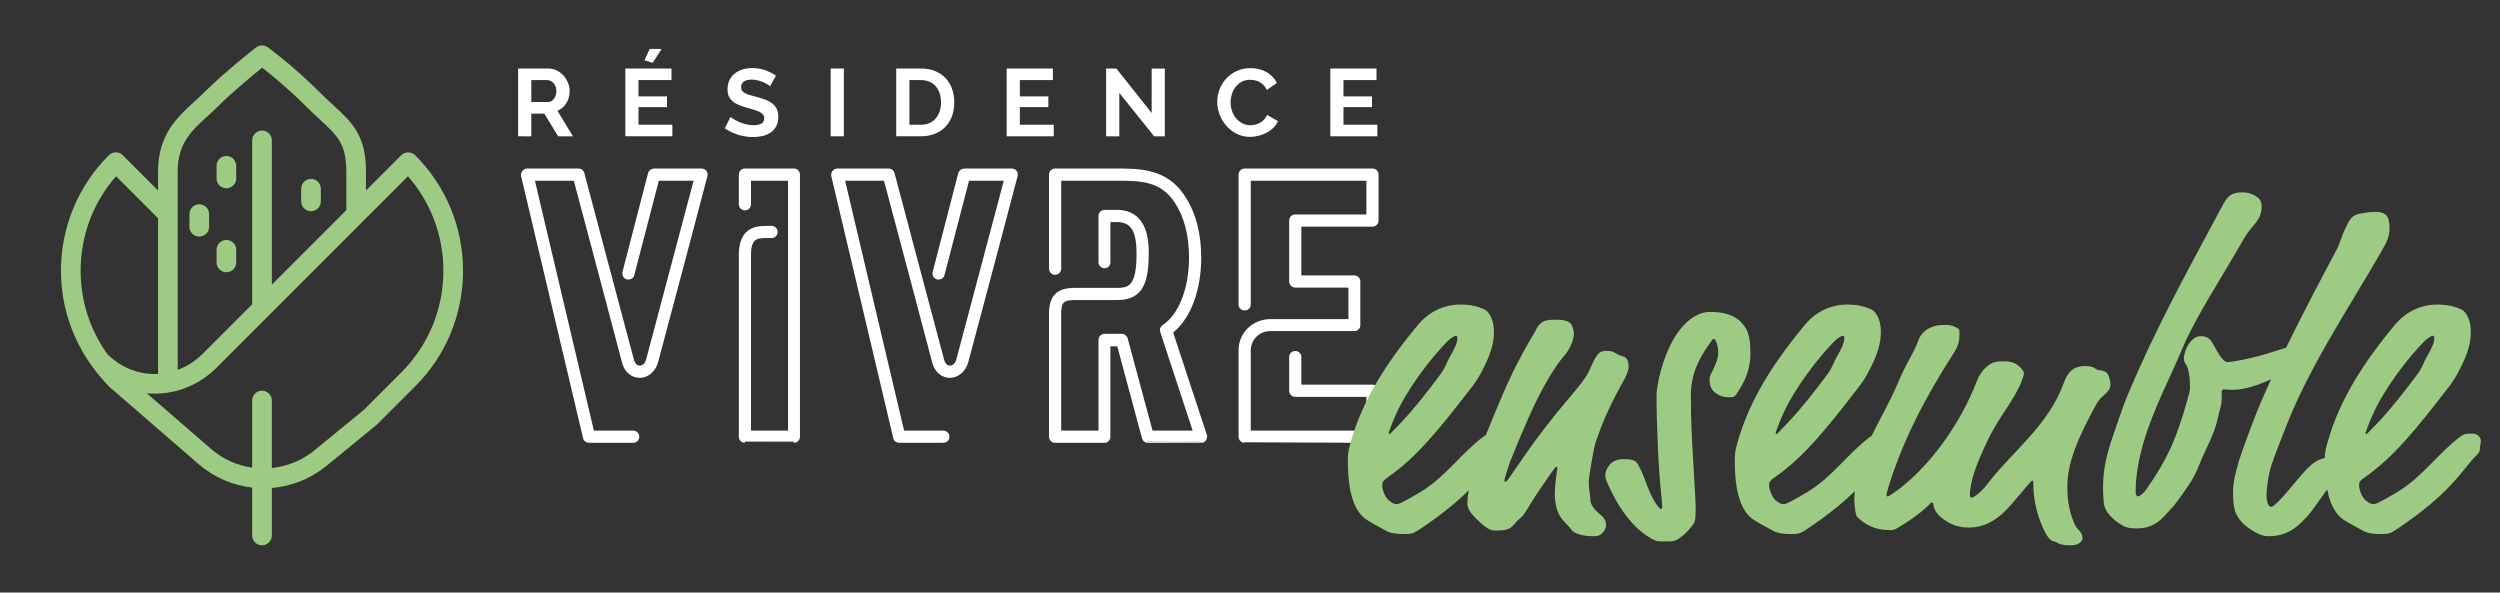
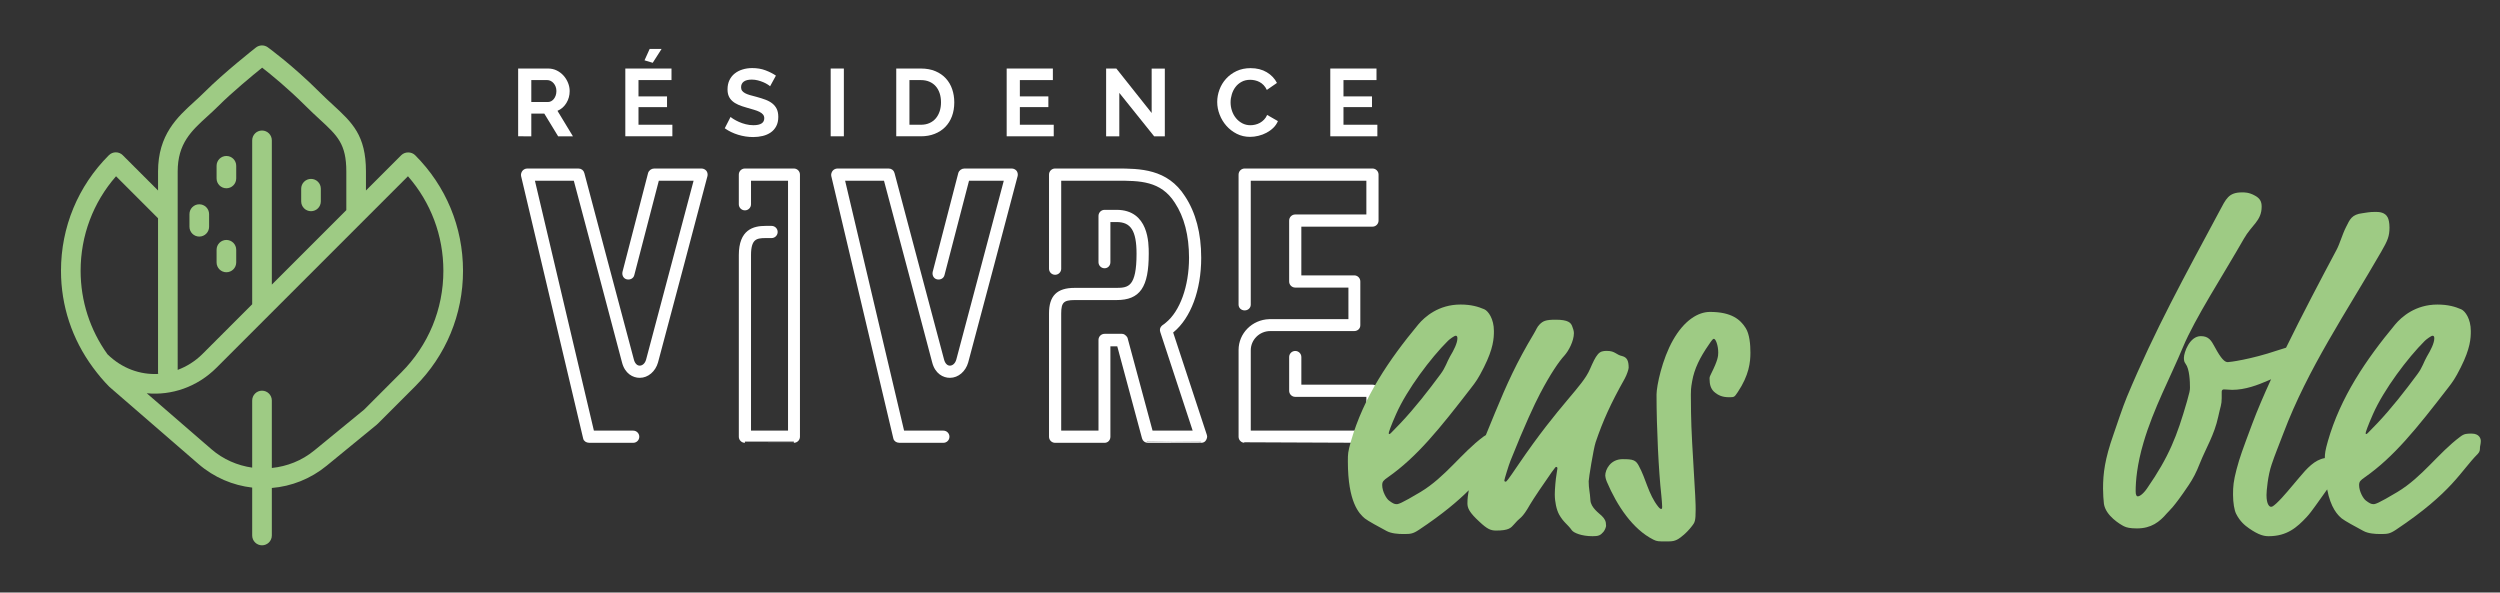
<svg xmlns="http://www.w3.org/2000/svg" version="1.1" id="Calque_1" x="0px" y="0px" viewBox="0 0 260.333 61.702" style="enable-background:new 0 0 260.333 61.702;" xml:space="preserve">
  <rect x="0" y="0" width="260.333" height="61.702" fill="#333333" stroke="none" />
  <style type="text/css">
	.st0{fill:#FFFFFF;}
	.st1{fill:#9ECB84;}
	.st2{fill:#FFFFFF;stroke:#FFFFFF;stroke-width:0.25;stroke-miterlimit:10;}
</style>
  <g>
    <g>
      <path class="st0" d="M55.327,10.625h1.72c0.125,0,0.243-0.03,0.352-0.088    c0.109-0.06,0.204-0.143,0.283-0.244c0.08-0.103,0.143-0.224,0.189-0.362    c0.046-0.14,0.069-0.288,0.069-0.449c0-0.164-0.025-0.318-0.079-0.457    c-0.053-0.139-0.124-0.259-0.214-0.362c-0.089-0.104-0.192-0.182-0.307-0.239    c-0.115-0.056-0.234-0.084-0.353-0.084h-1.66V10.625z M53.956,14.193V7.136h3.12    c0.326,0,0.625,0.068,0.9,0.203c0.276,0.137,0.512,0.314,0.71,0.538    c0.199,0.222,0.355,0.474,0.467,0.756c0.114,0.281,0.169,0.565,0.169,0.849    c0,0.459-0.114,0.872-0.343,1.247c-0.228,0.376-0.538,0.644-0.928,0.811l1.61,2.654H58.12    l-1.441-2.366h-1.352v2.366C55.327,14.193,53.956,14.193,53.956,14.193z" />
    </g>
  </g>
  <path class="st0" d="M65.116,7.136v7.057h4.9v-1.203h-3.528v-1.837h2.971v-1.115h-2.971V8.339h3.438  V7.136C69.926,7.136,65.116,7.136,65.116,7.136z M67.65,5.099l-0.535,1.183l0.855,0.258l0.922-1.441  C68.892,5.099,67.65,5.099,67.65,5.099z" />
  <g>
    <g>
      <path class="st0" d="M80.192,8.985c-0.046-0.046-0.13-0.11-0.254-0.188    c-0.122-0.08-0.271-0.158-0.446-0.234c-0.177-0.076-0.366-0.14-0.573-0.194    c-0.204-0.051-0.415-0.08-0.626-0.08c-0.376,0-0.659,0.07-0.844,0.21    c-0.184,0.138-0.278,0.335-0.278,0.586c0,0.144,0.036,0.266,0.105,0.362    c0.069,0.096,0.17,0.18,0.303,0.254c0.132,0.071,0.299,0.138,0.502,0.198    c0.202,0.06,0.434,0.122,0.7,0.188c0.345,0.094,0.657,0.193,0.938,0.298    c0.282,0.106,0.52,0.238,0.717,0.398c0.194,0.158,0.346,0.348,0.452,0.57    c0.104,0.223,0.158,0.497,0.158,0.821c0,0.378-0.071,0.7-0.214,0.969    c-0.142,0.269-0.335,0.487-0.576,0.652c-0.242,0.165-0.52,0.288-0.834,0.363    c-0.314,0.076-0.644,0.114-0.989,0.114c-0.53,0-1.052-0.079-1.571-0.238    c-0.516-0.159-0.981-0.383-1.391-0.677l0.606-1.183c0.06,0.06,0.168,0.139,0.323,0.234    c0.154,0.096,0.338,0.193,0.551,0.288c0.212,0.096,0.449,0.177,0.707,0.242    c0.258,0.066,0.522,0.1,0.794,0.1c0.754,0,1.133-0.242,1.133-0.725    c0-0.153-0.044-0.281-0.13-0.387c-0.086-0.105-0.208-0.198-0.366-0.278    c-0.16-0.08-0.352-0.152-0.576-0.218c-0.227-0.068-0.479-0.14-0.757-0.221    c-0.336-0.091-0.63-0.194-0.878-0.302c-0.248-0.11-0.457-0.238-0.621-0.388    c-0.165-0.148-0.289-0.32-0.373-0.516c-0.083-0.195-0.124-0.428-0.124-0.7    c0-0.358,0.065-0.677,0.199-0.955c0.133-0.278,0.317-0.51,0.551-0.694    c0.236-0.187,0.507-0.327,0.821-0.422c0.309-0.096,0.647-0.144,1.002-0.144    c0.499,0,0.955,0.075,1.373,0.232c0.416,0.157,0.781,0.341,1.093,0.553L80.192,8.985z" />
    </g>
  </g>
  <rect x="86.501" y="7.136" class="st0" width="1.373" height="7.057" />
  <g>
    <g>
      <path class="st0" d="M97.99,10.655c0-0.338-0.045-0.649-0.138-0.935    c-0.094-0.284-0.228-0.529-0.408-0.735c-0.178-0.205-0.398-0.363-0.66-0.476    c-0.262-0.114-0.559-0.169-0.888-0.169h-1.193v4.651h1.193c0.336,0,0.636-0.06,0.898-0.178    c0.262-0.12,0.481-0.284,0.657-0.492c0.174-0.208,0.308-0.456,0.402-0.74    C97.945,11.295,97.99,10.987,97.99,10.655 M93.329,14.193V7.136h2.566    c0.576,0,1.081,0.094,1.515,0.278c0.435,0.185,0.797,0.437,1.089,0.756    c0.291,0.318,0.509,0.69,0.655,1.118c0.145,0.428,0.219,0.885,0.219,1.367    c0,0.536-0.081,1.022-0.244,1.457c-0.162,0.434-0.396,0.804-0.7,1.113s-0.67,0.546-1.099,0.714    c-0.426,0.17-0.906,0.254-1.435,0.254H93.329z" />
    </g>
  </g>
  <polygon class="st0" points="109.729,12.99 109.729,14.193 104.828,14.193 104.828,7.136 109.639,7.136   109.639,8.339 106.201,8.339 106.201,10.038 109.17,10.038 109.17,11.153 106.201,11.153   106.201,12.99 " />
  <polygon class="st0" points="116.557,9.672 116.557,14.194 115.184,14.194 115.184,7.136 116.249,7.136   119.926,11.767 119.926,7.146 121.297,7.146 121.297,14.194 120.184,14.194 " />
  <g>
    <path class="st0" d="M126.752,10.614c0-0.431,0.078-0.855,0.234-1.277   c0.154-0.421,0.382-0.797,0.68-1.128c0.298-0.332,0.663-0.6,1.093-0.806   c0.431-0.204,0.921-0.307,1.471-0.307c0.649,0,1.212,0.143,1.685,0.427   c0.472,0.283,0.827,0.657,1.058,1.113L131.92,9.364c-0.093-0.2-0.207-0.367-0.338-0.502   c-0.133-0.137-0.274-0.244-0.427-0.323c-0.152-0.079-0.312-0.138-0.477-0.174   c-0.164-0.038-0.327-0.055-0.487-0.055c-0.343,0-0.644,0.07-0.898,0.21   c-0.256,0.138-0.469,0.317-0.636,0.54c-0.17,0.222-0.296,0.474-0.382,0.757   c-0.086,0.279-0.13,0.56-0.13,0.838c0,0.312,0.05,0.613,0.15,0.901   c0.098,0.288,0.241,0.54,0.422,0.758c0.182,0.221,0.401,0.395,0.655,0.529   c0.256,0.132,0.536,0.198,0.839,0.198c0.159,0,0.325-0.02,0.496-0.06   c0.173-0.04,0.337-0.101,0.494-0.188c0.155-0.086,0.299-0.198,0.432-0.335   c0.132-0.134,0.238-0.298,0.318-0.49l1.123,0.644c-0.113,0.267-0.273,0.501-0.482,0.703   c-0.208,0.202-0.445,0.372-0.705,0.51c-0.262,0.14-0.543,0.247-0.841,0.318   c-0.298,0.074-0.59,0.11-0.875,0.11c-0.501,0-0.965-0.106-1.381-0.318   c-0.418-0.212-0.777-0.489-1.079-0.831c-0.302-0.34-0.536-0.728-0.704-1.163   C126.836,11.506,126.752,11.067,126.752,10.614" />
  </g>
  <polygon class="st0" points="143.429,12.99 143.429,14.193 138.527,14.193 138.527,7.136 143.339,7.136   143.339,8.339 139.901,8.339 139.901,10.038 142.87,10.038 142.87,11.153 139.901,11.153   139.901,12.99 " />
  <g>
    <path class="st1" d="M41.783,38.788l-3.869,3.871l-5.197,4.258c-1.302,1.065-2.84,1.652-4.411,1.815v-7.026   c0-0.565-0.458-1.023-1.023-1.023c-0.564,0-1.022,0.458-1.022,1.023v6.99c-1.529-0.221-3.011-0.848-4.254-1.924l-6.723-5.819   c2.583,0.243,5.243-0.644,7.263-2.662l15.258-15.26c0.002-0.002,0.004-0.003,0.005-0.005l4.672-4.672   c2.386,2.728,3.688,6.186,3.688,9.844C46.17,32.198,44.612,35.959,41.783,38.788 M11.191,36.891   c-1.807-2.522-2.796-5.528-2.796-8.693c0-3.658,1.302-7.116,3.688-9.844l4.374,4.374v16.112c0,0.035,0.017,0.065,0.02,0.099   C14.6,39.04,12.699,38.37,11.191,36.891 M18.502,17.865c0-2.934,1.435-4.241,3.097-5.755   c0.379-0.345,0.761-0.693,1.129-1.061c1.451-1.45,3.545-3.175,4.571-4.003c0.903,0.701,2.68,2.145,4.538,4.001   c0.523,0.525,1.013,0.976,1.463,1.39c1.84,1.694,2.763,2.544,2.763,5.427v4.018l-7.757,7.758v-15.026   c0-0.564-0.458-1.022-1.023-1.022c-0.564,0-1.022,0.458-1.022,1.022v17.071l-5.159,5.16c-0.777,0.777-1.666,1.321-2.6,1.673   C18.502,38.518,18.502,17.865,18.502,17.865z M43.229,16.161c-0.383-0.384-1.062-0.384-1.445,0l-3.676,3.676   v-1.973c0-3.78-1.436-5.102-3.423-6.931c-0.431-0.397-0.901-0.829-1.403-1.331c-2.766-2.765-5.293-4.602-5.4-4.679   c-0.367-0.265-0.869-0.257-1.229,0.023c-0.133,0.105-3.301,2.59-5.371,4.657c-0.345,0.346-0.704,0.672-1.059,0.996   c-1.765,1.607-3.766,3.429-3.766,7.266v1.972l-3.675-3.675c-0.398-0.4-1.046-0.399-1.445-0.001   c-3.216,3.215-4.987,7.49-4.987,12.037c0,3.654,1.162,7.122,3.308,10.041c0.014,0.016,0.019,0.037,0.034,0.052   c0.004,0.004,0.009,0.007,0.013,0.012c0.512,0.69,1.062,1.358,1.685,1.98l9.279,8.035c1.629,1.409,3.583,2.223,5.592,2.455v4.988   c0,0.565,0.458,1.023,1.022,1.023c0.565,0,1.023-0.458,1.023-1.023v-4.948c2.032-0.169,4.026-0.938,5.706-2.314l5.232-4.287   c0.014-0.011,0.019-0.028,0.032-0.039c0.014-0.012,0.031-0.017,0.044-0.03l3.909-3.909c3.215-3.215,4.986-7.489,4.986-12.036   S46.444,19.376,43.229,16.161" />
    <path class="st1" d="M23.575,19.605c0.565,0,1.023-0.458,1.023-1.023v-1.317c0-0.565-0.458-1.023-1.023-1.023   s-1.022,0.458-1.022,1.023v1.317C22.553,19.147,23.01,19.605,23.575,19.605" />
    <path class="st1" d="M21.774,23.614v-1.318c0-0.565-0.458-1.022-1.022-1.022c-0.565,0-1.023,0.457-1.023,1.022v1.318   c0,0.565,0.458,1.022,1.023,1.022C21.316,24.636,21.774,24.179,21.774,23.614" />
    <path class="st1" d="M23.575,28.35c0.565,0,1.023-0.458,1.023-1.022v-1.32c0-0.564-0.458-1.022-1.023-1.022   s-1.022,0.458-1.022,1.022v1.32C22.553,27.892,23.01,28.35,23.575,28.35" />
    <path class="st1" d="M32.387,21.993c0.565,0,1.022-0.458,1.022-1.022v-1.32c0-0.564-0.457-1.022-1.022-1.022   s-1.023,0.458-1.023,1.022v1.32C31.364,21.535,31.822,21.993,32.387,21.993" />
  </g>
  <path class="st2" d="M73.551,18.297c-0.029,0.17-4.728,17.864-5.152,19.421  c-0.255,0.879-0.964,1.502-1.784,1.502c-0.651,0-1.443-0.396-1.726-1.528  c-0.482-1.87-4.36-16.451-5.04-18.999h-4.304l6.2,26.275h4.191c0.283,0,0.51,0.227,0.51,0.51  c0,0.283-0.227,0.508-0.51,0.508h-4.587c-0.057,0-0.114-0.029-0.17-0.029h-0.029  c-0.029,0-0.086-0.056-0.113-0.084h-0.029c-0.029-0.029-0.086-0.084-0.113-0.113v-0.03  c-0.029-0.027-0.057-0.084-0.057-0.14l-6.456-27.293c-0.027-0.143,0.029-0.311,0.114-0.425  c0.084-0.113,0.254-0.197,0.396-0.197h5.351c0.227,0,0.425,0.141,0.482,0.367  c0.027,0.171,4.614,17.356,5.152,19.393c0.113,0.481,0.396,0.765,0.735,0.765  c0.311,0,0.652-0.227,0.792-0.735c0.368-1.36,4.133-15.573,4.984-18.772h-3.879l-2.576,9.909  c-0.057,0.284-0.341,0.425-0.624,0.368c-0.283-0.056-0.424-0.338-0.368-0.624l2.661-10.276  c0.057-0.227,0.284-0.396,0.51-0.396h4.954c0.143,0,0.311,0.084,0.398,0.197  C73.551,17.986,73.579,18.154,73.551,18.297" />
  <path class="st2" d="M77.571,45.986c-0.283,0-0.51-0.227-0.51-0.51V26.565  c0-2.577,1.445-2.917,2.661-2.917h0.623c0.283,0,0.51,0.226,0.51,0.508s-0.227,0.51-0.51,0.51  h-0.623c-0.991,0-1.642,0.143-1.642,1.899v18.401h4.105V18.693h-4.105v2.577  c0,0.283-0.227,0.51-0.51,0.51c-0.283,0-0.51-0.227-0.51-0.51v-3.087  c0-0.283,0.227-0.51,0.51-0.51h5.097c0.283,0,0.51,0.227,0.51,0.51v27.293  c0,0.283-0.227,0.51-0.51,0.51C82.668,45.986,77.571,45.986,77.571,45.986z" />
  <path class="st2" d="M105.851,18.297c-0.029,0.17-4.728,17.864-5.152,19.421  c-0.255,0.879-0.964,1.502-1.784,1.502c-0.65,0-1.443-0.396-1.726-1.528  c-0.481-1.87-4.361-16.451-5.04-18.999h-4.303l6.2,26.275h4.19c0.283,0,0.508,0.227,0.508,0.51  c0,0.283-0.226,0.508-0.508,0.508h-4.588c-0.056,0-0.113-0.029-0.169-0.029h-0.029  c-0.027,0-0.086-0.056-0.114-0.084h-0.027c-0.029-0.029-0.086-0.084-0.113-0.113v-0.03  c-0.029-0.027-0.058-0.084-0.058-0.14l-6.455-27.293c-0.029-0.143,0.03-0.311,0.114-0.425  c0.084-0.113,0.254-0.197,0.396-0.197h5.351c0.227,0,0.425,0.141,0.481,0.367  c0.029,0.171,4.616,17.356,5.152,19.393c0.114,0.481,0.398,0.765,0.737,0.765  c0.311,0,0.651-0.227,0.792-0.735c0.368-1.36,4.133-15.573,4.984-18.772h-3.879l-2.576,9.909  c-0.058,0.284-0.341,0.425-0.624,0.368c-0.283-0.056-0.424-0.338-0.368-0.624l2.662-10.276  c0.056-0.227,0.283-0.396,0.51-0.396h4.954c0.141,0,0.31,0.084,0.397,0.197  C105.851,17.986,105.879,18.154,105.851,18.297" />
  <path class="st2" d="M119.525,45.986c-0.227,0-0.425-0.143-0.481-0.367l-2.604-9.682h-0.935v9.54  c0,0.283-0.198,0.51-0.481,0.51h-5.152c-0.283,0-0.51-0.227-0.51-0.51V32.651  c0-1.783,0.765-2.548,2.548-2.548h4.36c1.331,0,2.207-0.227,2.207-3.681  c0-2.434-0.621-3.426-2.207-3.426h-0.765v4.303c0,0.284-0.198,0.511-0.481,0.511  c-0.283,0-0.51-0.227-0.51-0.511v-4.813c0-0.283,0.227-0.51,0.51-0.51h1.246  c3.228,0,3.228,3.342,3.228,4.446c0,3.454-0.878,4.699-3.228,4.699h-4.36  c-1.218,0-1.529,0.313-1.529,1.53v12.315h4.133v-9.568c0-0.283,0.227-0.51,0.51-0.51h1.812  c0.143,0,0.255,0.084,0.34,0.169c0.058,0.058,0.143,0.171,0.143,0.255l2.603,9.654h4.446  l-3.424-10.419c-0.03-0.056-0.03-0.141-0.03-0.227c0-0.14,0.114-0.283,0.227-0.367  c0.112-0.057,0.226-0.169,0.338-0.255c1.502-1.216,2.464-3.849,2.464-6.85  c0-2.35-0.51-4.304-1.5-5.805c-1.499-2.35-3.765-2.35-6.172-2.35h-5.889v9.287  c0,0.283-0.227,0.51-0.51,0.51c-0.283,0-0.51-0.227-0.51-0.51v-9.797  c0-0.283,0.227-0.51,0.51-0.51h6.399c2.434,0,5.237,0.029,7.021,2.831  c1.104,1.67,1.669,3.795,1.669,6.343c0,3.339-1.075,6.2-2.83,7.644  c-0.029,0.027-0.084,0.056-0.114,0.084l3.54,10.759c0.056,0.141,0,0.311-0.086,0.453  c-0.086,0.143-0.226,0.198-0.397,0.198C125.074,45.986,119.525,45.986,119.525,45.986z" />
  <path class="st2" d="M129.612,45.986c-0.283,0-0.51-0.227-0.51-0.51v-9.004v-0.027  c0-1.67,1.359-3.029,3.057-3.085h0.058h8.323v-3.539h-5.662c-0.283,0-0.51-0.227-0.51-0.51v-6.342  c0-0.284,0.227-0.51,0.51-0.51h7.531v-3.766h-12.288v13.024c0,0.283-0.227,0.481-0.51,0.481  s-0.51-0.198-0.51-0.481V18.183c0-0.283,0.227-0.51,0.51-0.51h13.307  c0.283,0,0.51,0.227,0.51,0.51v4.785c0,0.283-0.227,0.51-0.51,0.51h-7.531v5.322h5.634  c0.283,0,0.508,0.227,0.508,0.51v4.559c0,0.283-0.226,0.481-0.508,0.481h-8.749  c-1.188,0-2.151,0.962-2.151,2.122v0.03v8.465h12.288v-3.766h-7.531c-0.283,0-0.51-0.226-0.51-0.51  v-3.509c0-0.284,0.227-0.511,0.51-0.511s0.51,0.227,0.51,0.511v3h7.531  c0.283,0,0.51,0.227,0.51,0.51v4.785c0,0.283-0.227,0.51-0.51,0.51  C142.919,45.986,129.612,45.986,129.612,45.986z" />
  <path class="st1" d="M145.38,43.122c1.132-2.569,3.622-5.862,5.388-7.62  c0.18-0.181,0.678-0.541,0.814-0.541s0.181,0.09,0.181,0.271c0,0.495-0.362,1.216-0.769,1.893  c-0.317,0.542-0.454,1.126-0.996,1.85c-1.267,1.711-2.67,3.517-4.163,5.095  c-0.996,1.036-1.088,1.128-1.132,1.128c-0.091,0-0.091-0.046-0.091-0.091  C144.611,45.016,144.838,44.34,145.38,43.122 M165.615,52.095c-0.044-0.856-0.181-1.172-0.181-1.984  c0-0.27,0.5-3.381,0.725-4.058c0.769-2.256,1.54-3.968,3.031-6.628  c0.227-0.407,0.408-0.993,0.408-1.128c0-0.676-0.137-1.082-0.679-1.219  c-0.634-0.134-0.724-0.539-1.584-0.539c-0.407,0-0.678,0.044-0.949,0.36  c-0.273,0.317-0.5,0.812-0.815,1.533c-0.815,1.895-3.079,3.517-7.469,9.965  c-1.132,1.67-1.222,1.758-1.313,1.758c-0.044,0-0.136,0-0.136-0.136  c0-0.09,0.452-1.579,0.634-2.03c1.494-3.742,2.489-5.86,3.079-6.988  c1.086-2.075,1.991-3.381,2.535-3.968c0.452-0.495,0.995-1.533,0.995-2.345  c0-0.226-0.09-0.495-0.181-0.721c-0.136-0.36-0.407-0.676-1.72-0.676  c-1.04,0-1.312,0.136-1.674,0.495c-0.273,0.273-0.317,0.497-0.588,0.948  c-1.811,3.02-2.807,5.229-4.073,8.296l-0.906,2.209c-0.009,0.02-0.017,0.046-0.026,0.067  c-0.08,0.041-0.16,0.09-0.248,0.158c-2.309,1.714-3.939,4.193-6.564,5.772  c-2.035,1.216-2.308,1.263-2.489,1.263c-0.226,0-0.407-0.091-0.769-0.363  c-0.271-0.18-0.724-0.946-0.724-1.623c0-0.361,0.136-0.497,0.588-0.812  c3.033-2.119,5.386-5.05,8.689-9.333c0.454-0.587,0.725-0.946,1.313-2.121  c0.996-1.981,1.042-3.019,1.042-3.786c0-1.262-0.589-2.074-0.996-2.255  c-0.634-0.27-1.359-0.495-2.489-0.495c-2.264,0-3.711,1.263-4.39,2.074  c-3.033,3.654-5.703,7.574-7.015,12.174c-0.318,1.128-0.318,1.307-0.318,2.075  c0,4.283,1.177,5.455,1.765,5.95c0.271,0.226,1.494,0.902,2.264,1.307  c0.498,0.271,1.222,0.317,1.72,0.317c0.769,0,0.996,0,1.674-0.451  c2.458-1.637,4.032-2.974,5.168-4.106c-0.078,0.405-0.14,0.835-0.14,1.356  c0,0.495,0.181,0.946,1.267,1.938c0.814,0.766,1.176,0.902,1.72,0.902c1.312,0,1.539-0.27,1.855-0.631  c0.227-0.271,0.452-0.497,0.769-0.766c0.227-0.226,0.498-0.587,0.905-1.307  c0.317-0.542,1.404-2.165,2.264-3.381c0.363-0.498,0.407-0.542,0.452-0.542  c0.136,0,0.136,0.091,0.136,0.181c0,0.044-0.046,0.314-0.09,0.587  c-0.091,0.495-0.181,1.577-0.181,2.074c0,0.812,0.181,1.621,0.452,2.119  c0.452,0.811,0.905,1.036,1.313,1.623c0.181,0.27,0.995,0.631,2.172,0.631  c0.634,0,0.815-0.091,1.13-0.451c0.181-0.226,0.274-0.541,0.274-0.631  c0-0.495-0.137-0.721-0.452-1.038C166.52,53.448,165.659,52.86,165.615,52.095" />
  <path class="st1" d="M180.964,40.823c1.176-1.758,1.313-3.111,1.313-4.102  c0-0.858-0.091-1.94-0.5-2.572c-0.542-0.856-1.447-1.668-3.711-1.668  c-1.223,0-2.67,0.856-3.848,2.932c-1.132,1.985-1.718,4.778-1.718,5.68  c0,3.472,0.225,8.025,0.497,10.46c0.046,0.363,0.09,1.083,0.09,1.219c0,0.09,0,0.226-0.09,0.226  c-0.044,0-0.136,0-0.315-0.226c-1.042-1.307-1.267-2.886-2.038-4.283  c-0.317-0.587-0.588-0.676-1.674-0.676c-1.267,0-1.81,1.08-1.81,1.713  c0,0.091,0.044,0.361,0.181,0.676c1.039,2.435,2.67,4.914,4.841,5.996  c0.363,0.181,0.5,0.181,1.313,0.181c0.634,0,0.949,0,1.494-0.407  c0.542-0.405,0.905-0.809,1.22-1.216c0.274-0.361,0.364-0.495,0.364-1.668  c0-0.585,0-1.036-0.364-6.989c-0.134-2.345-0.134-4.329-0.134-5.005c0-0.36,0-0.676,0.134-1.397  c0.227-1.307,0.816-2.479,1.721-3.786c0.362-0.542,0.452-0.632,0.544-0.632  c0.18,0,0.452,0.676,0.452,1.444c0,0.36-0.047,0.811-0.725,2.162  c-0.136,0.27-0.18,0.361-0.18,0.542c0,0.632,0.134,1.036,0.452,1.353  c0.452,0.405,0.905,0.584,1.584,0.584C180.602,41.363,180.602,41.363,180.964,40.823" />
-   <path class="st1" d="M185.673,43.122c1.132-2.569,3.621-5.86,5.386-7.619  c0.181-0.181,0.678-0.541,0.815-0.541c0.136,0,0.181,0.09,0.181,0.27  c0,0.495-0.362,1.217-0.771,1.893c-0.315,0.542-0.452,1.128-0.995,1.851  c-1.267,1.711-2.67,3.517-4.165,5.095c-0.995,1.035-1.086,1.126-1.132,1.126  c-0.09,0-0.09-0.044-0.09-0.091C184.904,45.017,185.131,44.34,185.673,43.122 M219.758,40.057  c0-0.136,0-0.317-0.091-0.632c-0.18-0.631-0.271-0.766-1.176-0.901  c-0.361-0.047-0.317-0.407-1.359-0.407c-1.447,0-1.9,0.902-2.218,1.758  c-1.673,4.553-5.341,7.079-8.055,10.641c-0.589,0.766-1.357,1.307-1.539,1.307  c-0.137,0-0.183-0.091-0.183-0.317c0-1.396,0.726-3.335,1.902-5.77  c1.176-2.435,2.715-4.013,3.531-6.178c0.134-0.358,0.18-0.539,0.18-0.721  c0-0.044,0-0.136-0.136-0.314c-0.407-0.498-0.861-0.902-1.947-0.902c-1.042,0-1.357,0.178-1.855,0.629  c-0.407,0.361-0.678,0.724-0.996,1.533c-1.718,4.42-4.932,8.93-8.553,11.499  c-0.452,0.315-0.589,0.405-0.724,0.405c-0.091,0-0.091-0.044-0.091-0.136  c0-0.09,0.044-0.315,0.181-0.766c1.539-5.05,4.028-9.694,6.879-14.112  c0.498-0.766,0.542-1.397,0.542-2.03c0-0.314,0-0.405-0.632-0.676  c-0.225-0.088-0.407-0.134-0.952-0.134c-1.81,0-2.489,1.036-2.67,1.531  c-0.678,1.805-1.086,1.984-2.218,4.644c-0.761,1.791-1.797,3.582-2.677,5.373  c-0.044,0.029-0.084,0.047-0.131,0.084c-2.306,1.713-3.938,4.193-6.564,5.77  c-2.035,1.217-2.306,1.263-2.489,1.263c-0.225,0-0.407-0.091-0.768-0.361  c-0.271-0.181-0.724-0.946-0.724-1.623c0-0.361,0.134-0.497,0.587-0.812  c3.034-2.119,5.386-5.051,8.69-9.333c0.452-0.588,0.724-0.948,1.313-2.121  c0.996-1.982,1.042-3.02,1.042-3.786c0-1.262-0.589-2.074-0.998-2.255  c-0.634-0.27-1.357-0.495-2.489-0.495c-2.262,0-3.712,1.263-4.39,2.074  c-3.031,3.652-5.702,7.574-7.015,12.174c-0.315,1.126-0.315,1.307-0.315,2.075  c0,4.283,1.176,5.455,1.763,5.95c0.274,0.226,1.494,0.902,2.265,1.307  c0.498,0.27,1.222,0.317,1.718,0.317c0.771,0,0.996,0,1.676-0.451  c2.388-1.593,3.941-2.899,5.069-4.011c-0.029,0.313-0.043,0.557-0.043,0.674  c0,1.128,0.181,1.894,0.271,1.985c0.815,0.809,1.857,1.396,3.441,1.396c0.315,0,0.407,0,0.949-0.315  c1.403-0.856,2.401-1.623,2.897-2.119c0.408-0.405,0.452-0.45,0.544-0.45  c0.046,0,0.09,0,0.136,0.27c0.091,0.495,0.317,1.082,1.539,1.803  c0.951,0.542,1.81,0.542,2.174,0.542c1.854,0,3.257-1.082,4.343-2.345l1.269-1.489  c0.859-1.036,0.905-1.036,0.996-1.036c0.09,0,0.09,0.046,0.09,0.541  c0,1.126,0.271,2.435,0.542,3.203c0.678,1.937,1.177,2.523,1.584,2.569  c0.407,0.044,0.362,0.405,1.676,0.405c0.497,0,0.724-0.044,1.042-0.27  c0.178-0.136,0.27-0.317,0.27-0.451c0-0.676-0.588-0.948-0.769-1.353  c-0.588-1.307-0.814-2.526-0.814-4.015c0-2.479,1.039-5.004,3.077-8.702  C218.853,41.094,219.758,40.912,219.758,40.057" />
  <path class="st1" d="M247.108,43.121c1.132-2.569,3.621-5.86,5.386-7.619  c0.181-0.181,0.679-0.541,0.815-0.541c0.137,0,0.181,0.09,0.181,0.27  c0,0.497-0.363,1.217-0.769,1.894c-0.317,0.541-0.454,1.126-0.996,1.85  c-1.267,1.711-2.67,3.517-4.163,5.095c-0.996,1.035-1.088,1.126-1.132,1.126  c-0.09,0-0.09-0.044-0.09-0.091C246.34,45.017,246.566,44.34,247.108,43.121 M257.383,45.152  c-0.498,0-0.769,0-1.176,0.315c-2.308,1.713-3.939,4.193-6.564,5.77  c-2.037,1.217-2.308,1.263-2.489,1.263c-0.227,0-0.408-0.091-0.769-0.361  c-0.271-0.181-0.724-0.946-0.724-1.623c0-0.361,0.136-0.497,0.588-0.812  c3.033-2.119,5.385-5.051,8.689-9.333c0.454-0.587,0.725-0.946,1.313-2.121  c0.998-1.982,1.042-3.02,1.042-3.786c0-1.262-0.589-2.074-0.996-2.255  c-0.634-0.27-1.359-0.495-2.489-0.495c-2.264,0-3.712,1.263-4.392,2.074  c-3.031,3.652-5.702,7.574-7.013,12.174c-0.263,0.935-0.305,1.233-0.314,1.741  c-1.069,0.178-1.863,1.073-2.677,2.045c-0.815,0.948-1.628,1.985-2.354,2.66  c-0.405,0.363-0.452,0.363-0.588,0.363s-0.452-0.226-0.452-1.219c0-0.404,0.136-2.03,0.542-3.201  c0.362-1.082,0.679-1.803,1.223-3.247c2.535-6.717,6.517-12.534,10.183-18.892  c0.678-1.17,0.859-1.621,0.859-2.523c0-0.495-0.09-0.858-0.181-1.038  c-0.271-0.541-0.858-0.585-1.266-0.585c-0.725,0-0.952,0.09-1.357,0.134  c-1.132,0.136-1.313,0.631-1.721,1.444c-0.407,0.809-0.634,1.711-0.996,2.388  c-1.698,3.188-3.577,6.758-5.249,10.176c-0.196,0.053-0.464,0.137-0.909,0.285  c-2.804,0.946-4.977,1.217-5.159,1.217c-0.315,0-0.678-0.315-1.357-1.579  c-0.362-0.676-0.634-1.128-1.449-1.128c-1.176,0-1.764,1.714-1.764,2.255  c0,0.314,0.046,0.451,0.18,0.631c0.408,0.541,0.452,1.848,0.452,2.481  c0,0.27-0.044,0.495-0.315,1.441c-1.042,3.608-1.855,5.726-4.165,9.063  c-0.408,0.587-0.769,0.812-0.951,0.812c-0.137,0-0.225-0.136-0.225-0.539  c0-1.038,0.136-2.752,0.815-5.051c1.039-3.562,2.85-6.898,4.118-9.965  c1.267-3.021,4.12-7.393,6.337-11.272c0.814-1.441,1.85-1.857,1.85-3.345  c0-0.541-0.194-0.869-0.691-1.139c-0.634-0.363-1.13-0.341-1.356-0.341  c-1.403,0-1.66,0.676-2.338,1.94c-3.621,6.765-6.744,12.4-9.641,19.343  c-0.452,1.082-1.086,3.021-1.402,3.923c-0.905,2.57-1.088,4.058-1.088,5.635  c0,0.542,0.046,1.219,0.09,1.579c0.181,1.263,1.721,2.164,2.082,2.345  c0.273,0.136,0.634,0.226,1.359,0.226c1.493,0,2.352-0.676,3.123-1.579  c0.227-0.27,0.632-0.495,2.264-2.93c0.452-0.676,0.768-1.263,1.176-2.301  c0.634-1.577,1.494-2.93,1.901-4.823c0.227-1.083,0.361-1.219,0.361-1.94v-0.676  c0-0.136,0.093-0.226,0.227-0.226c0.091,0,0.678,0.046,0.859,0.046c1.359,0,2.672-0.497,3.802-0.992  c0.093-0.04,0.167-0.071,0.254-0.11c-0.762,1.663-1.442,3.247-1.971,4.663  c-1.04,2.797-1.267,3.381-1.628,4.734c-0.318,1.219-0.363,1.758-0.363,2.616  c0,0.856,0.137,1.623,0.315,1.984c0.408,0.812,0.908,1.217,1.36,1.533  c1.04,0.721,1.584,0.812,2.037,0.812c1.9,0,2.942-0.902,3.983-2.028  c0.518-0.552,1.275-1.707,2.108-2.846c0.375,1.945,1.093,2.669,1.514,3.024  c0.273,0.226,1.494,0.902,2.264,1.307c0.498,0.271,1.222,0.317,1.72,0.317  c0.769,0,0.996,0,1.676-0.451c5.883-3.923,6.742-6.133,8.508-7.891  c0.227-0.226,0.227-0.451,0.227-0.631c0-0.181,0.09-0.407,0.09-0.722  C258.333,45.648,258.154,45.152,257.383,45.152" />
</svg>